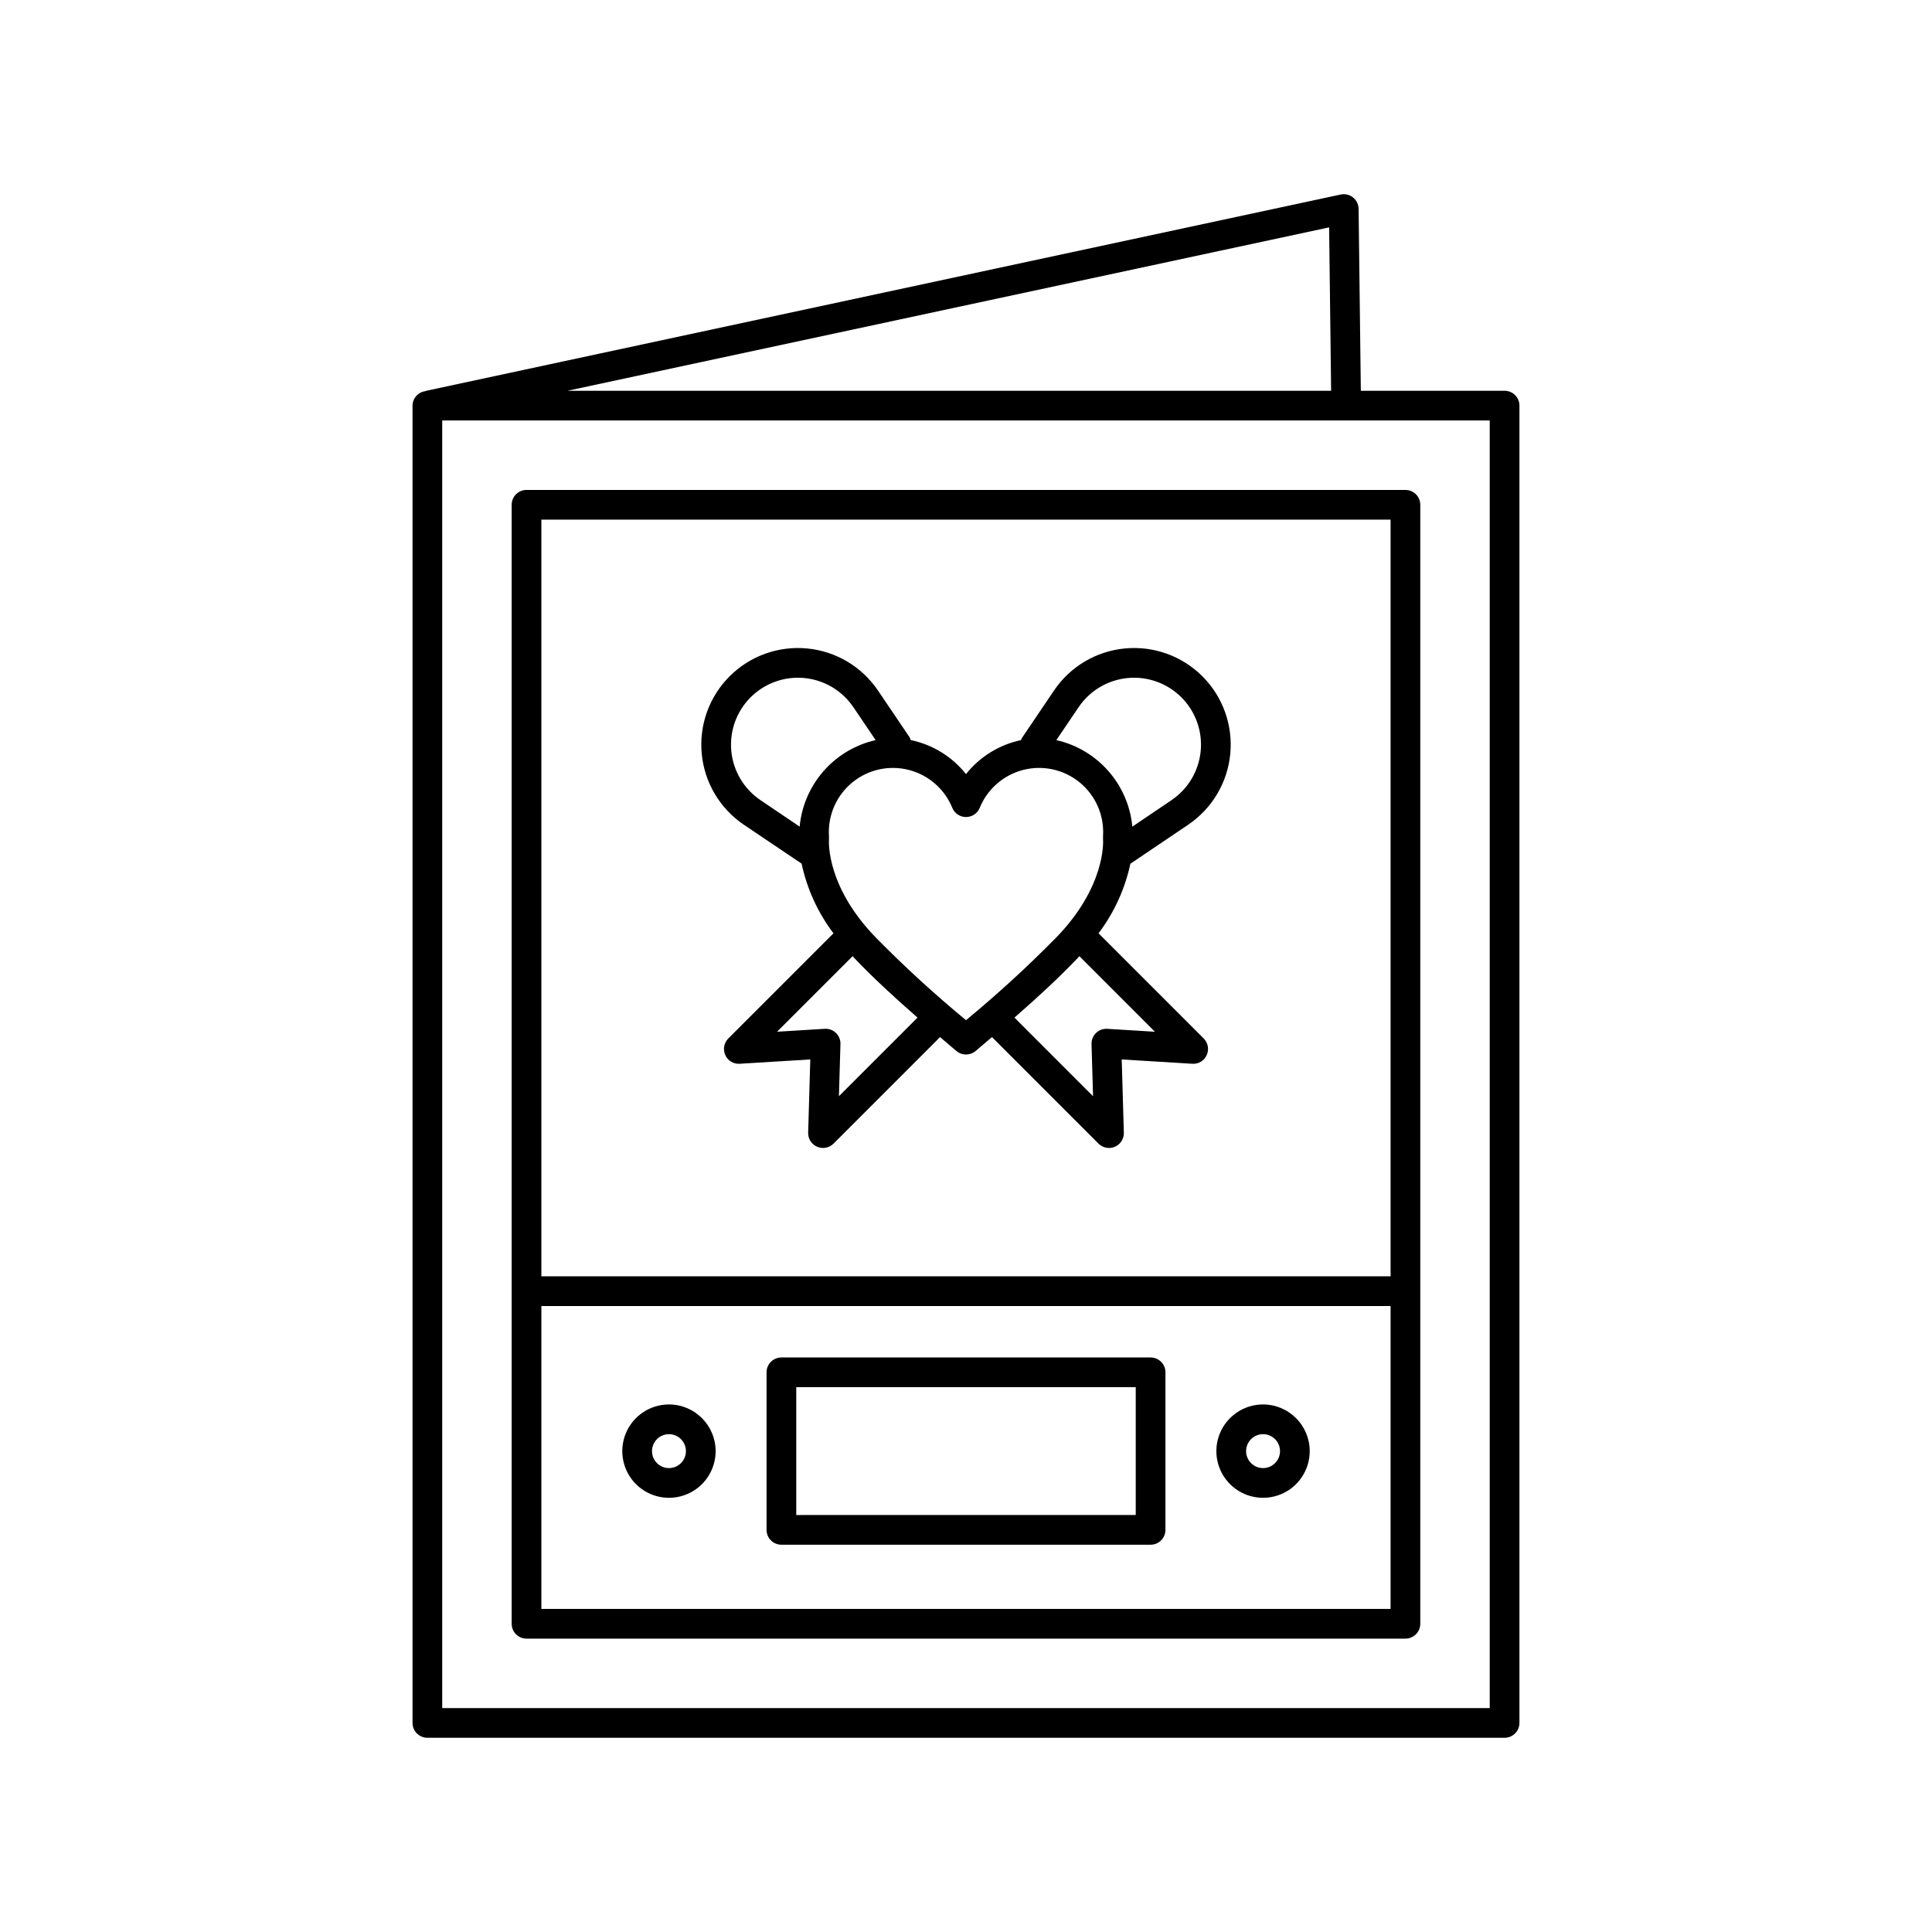
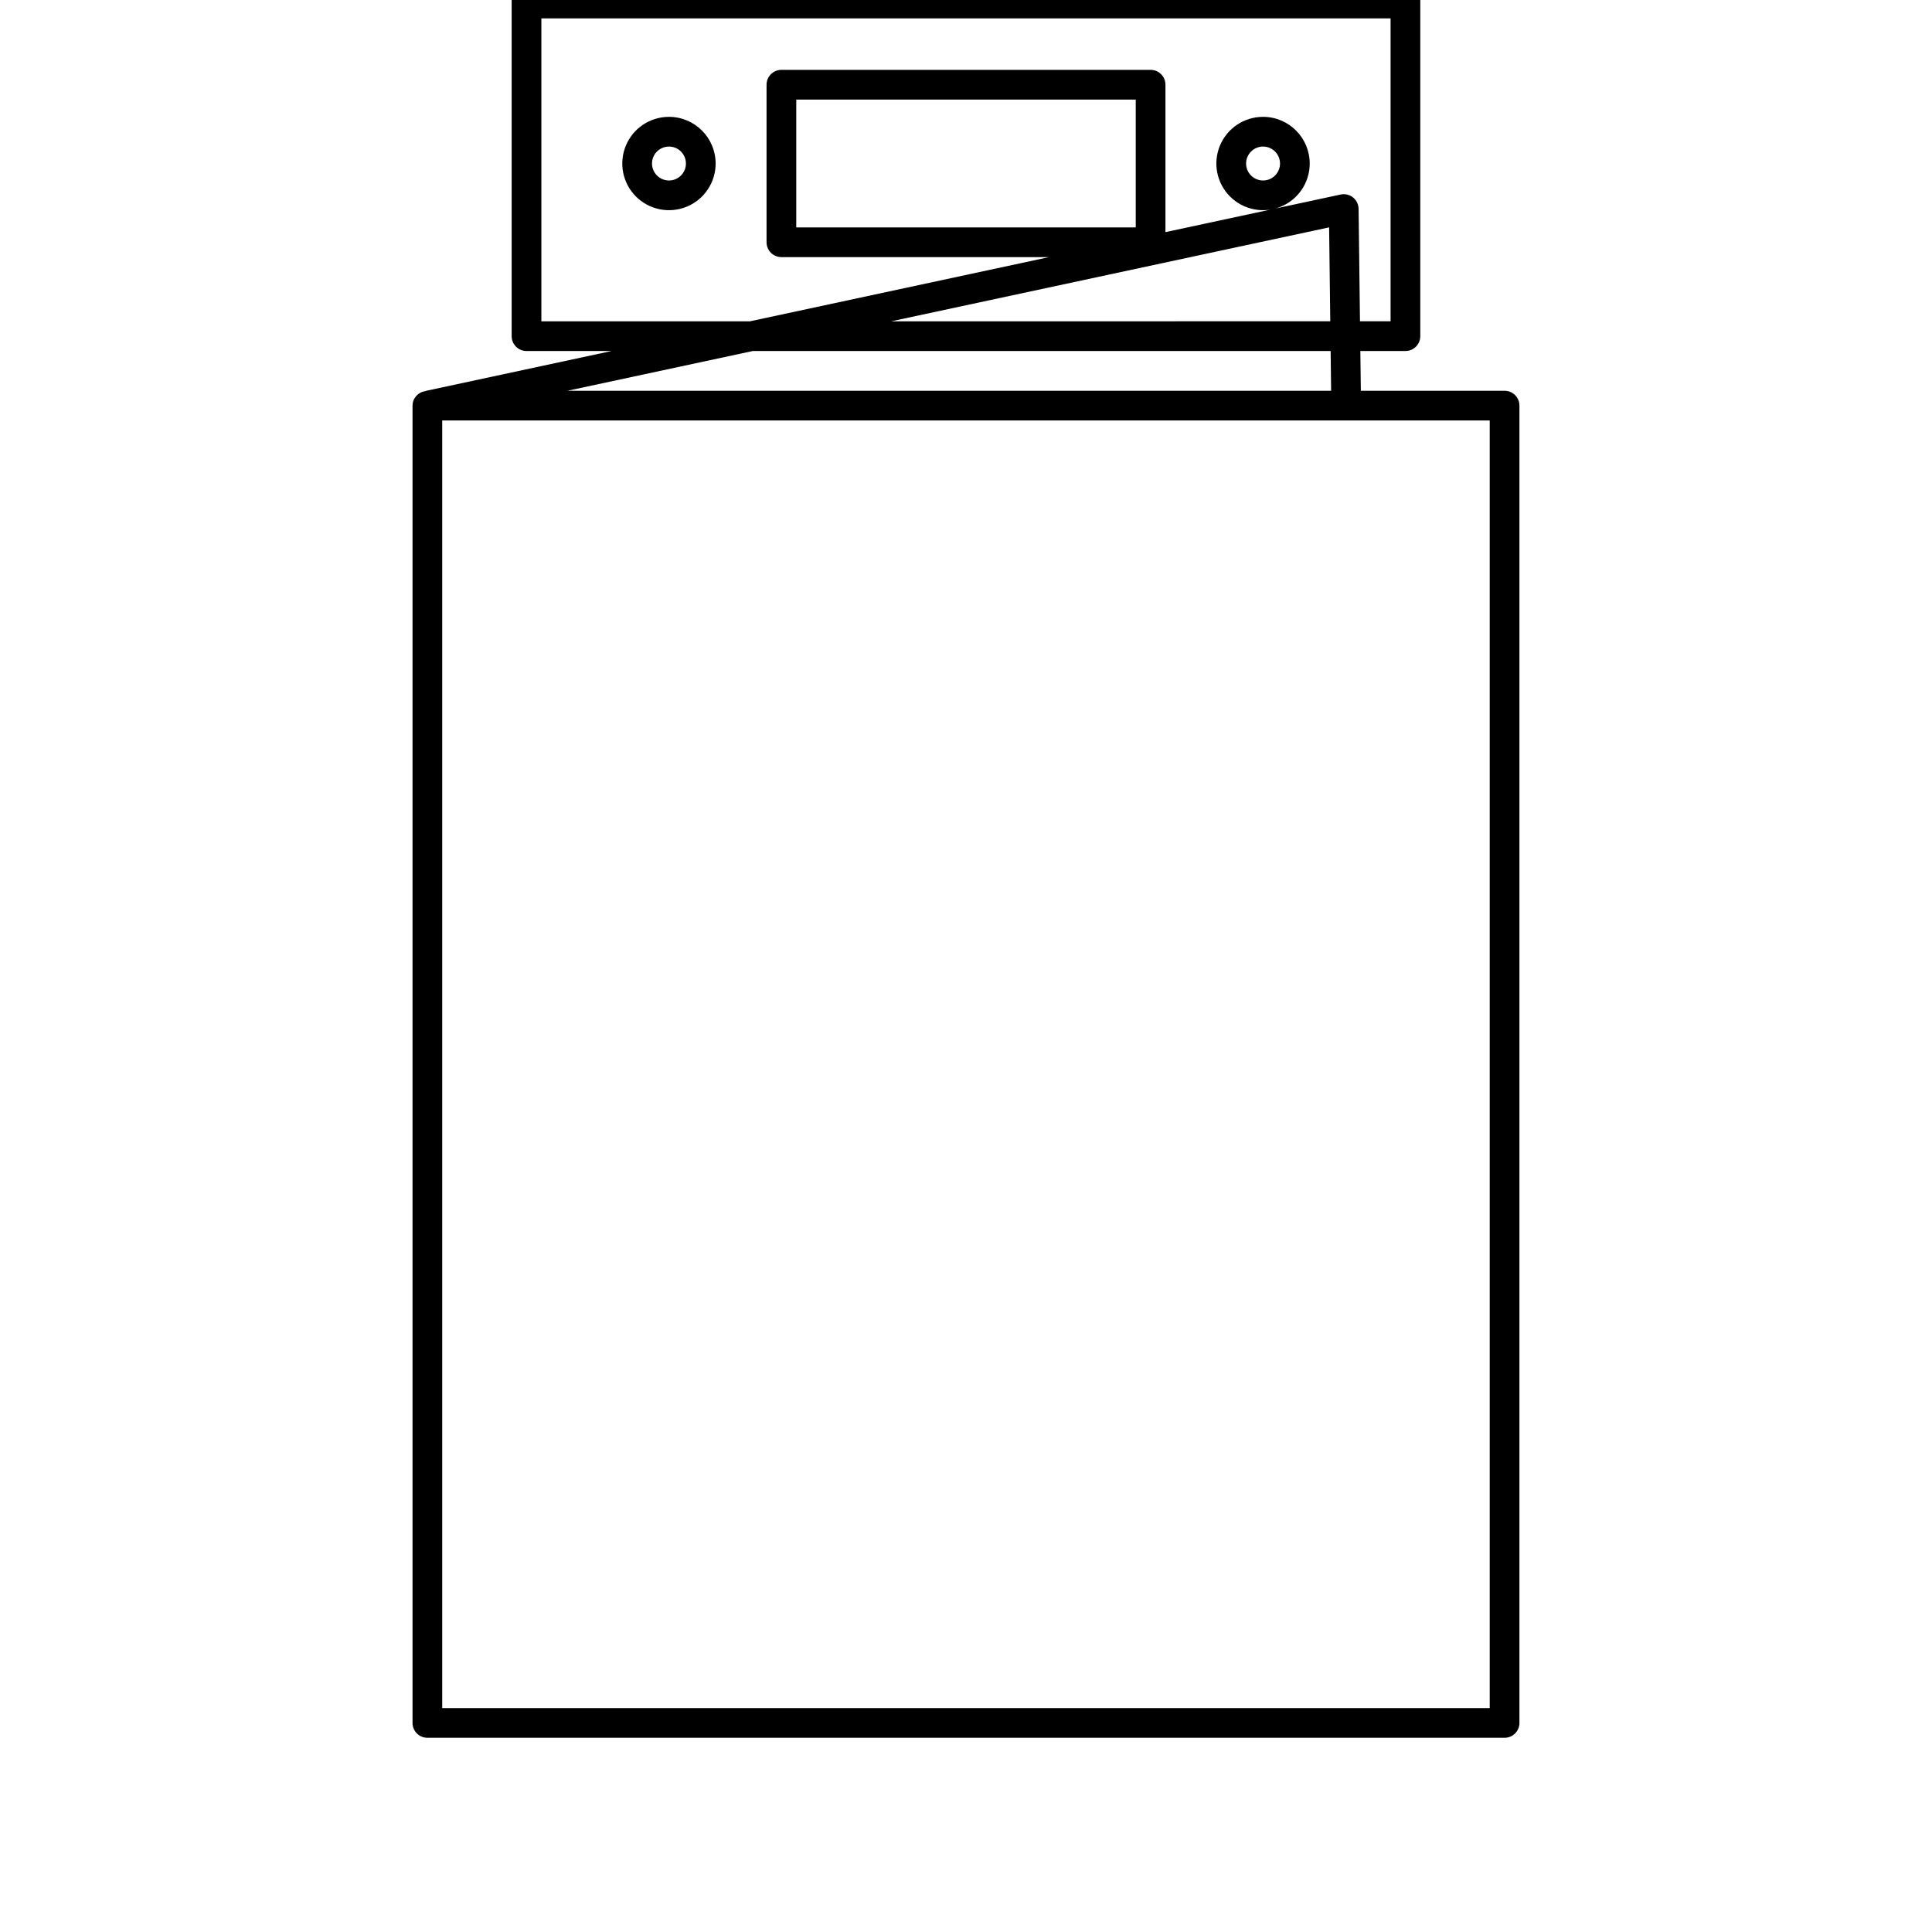
<svg xmlns="http://www.w3.org/2000/svg" fill="#000000" width="800px" height="800px" version="1.1" viewBox="144 144 512 512">
-   <path d="m542.73 247.56h-38.094l-0.594-48.207c-0.012-1.184-0.559-2.293-1.48-3.031-0.922-0.734-2.129-1.02-3.281-0.77l-242.3 52.008c-0.102 0.023-0.184 0.082-0.281 0.113v-0.004c-1.922 0.258-3.363 1.887-3.375 3.824v349.1c0 2.176 1.762 3.938 3.934 3.938h285.47c2.176 0 3.938-1.762 3.938-3.938v-349.1c0-2.172-1.762-3.934-3.938-3.934zm-45.969 0h-202.39l201.86-43.305zm42.031 349.1h-277.6v-341.23h277.6zm-255.26-18.406h232.92c2.176 0 3.938-1.762 3.938-3.938v-296.54c0-1.043-0.414-2.047-1.152-2.785-0.738-0.738-1.738-1.152-2.785-1.152h-232.92c-2.176 0-3.938 1.762-3.938 3.938v296.54c0 2.176 1.762 3.938 3.938 3.938zm3.938-7.871v-80.273l225.05-0.004v80.273zm0-288.67 225.05-0.004v200.53h-225.05zm161.45 222.03h-97.84c-2.172 0-3.934 1.766-3.934 3.938v41.75c0 2.176 1.762 3.938 3.934 3.938h97.84c2.176 0 3.938-1.762 3.938-3.938v-41.75c0-2.172-1.762-3.938-3.938-3.938zm-3.938 41.75-89.965 0.004v-33.879h89.965zm-2.879-229.65 0.004 0.004c-7.613 0.715-14.504 4.809-18.781 11.145l-8.527 12.613c-0.086 0.172-0.16 0.348-0.219 0.531-5.762 1.215-10.914 4.398-14.578 9.008-3.68-4.625-8.859-7.816-14.648-9.02-0.078-0.266-0.184-0.52-0.316-0.758l-8.367-12.375v0.004c-4.281-6.332-11.164-10.422-18.773-11.148-7.609-0.727-15.145 1.98-20.547 7.383-5.406 5.406-8.113 12.941-7.383 20.547 0.727 7.609 4.812 14.496 11.145 18.777l15.324 10.316c1.426 6.699 4.309 13.004 8.441 18.469l-27.859 27.859h-0.004c-1.156 1.156-1.477 2.91-0.805 4.398 0.664 1.5 2.191 2.426 3.828 2.312l18.699-1.145-0.566 19.41c-0.047 1.613 0.895 3.09 2.375 3.731 1.48 0.641 3.203 0.309 4.344-0.832l28.234-28.234c1.383 1.184 2.828 2.414 4.332 3.691v-0.004c1.469 1.246 3.621 1.246 5.094 0 1.508-1.277 2.953-2.508 4.332-3.691l28.23 28.238c1.141 1.141 2.863 1.469 4.344 0.832 1.48-0.641 2.422-2.117 2.375-3.731l-0.566-19.41 18.699 1.145c1.637 0.121 3.172-0.805 3.828-2.312 0.672-1.488 0.352-3.242-0.805-4.398l-27.863-27.863c4.125-5.457 7.004-11.75 8.438-18.438l15.328-10.344v-0.004c6.332-4.281 10.418-11.164 11.145-18.77 0.727-7.609-1.98-15.145-7.383-20.547-5.402-5.406-12.938-8.113-20.543-7.387zm-86.184 47.223-10.398-7.031c-4.383-2.969-7.215-7.734-7.719-13.004-0.504-5.269 1.371-10.488 5.113-14.23 3.746-3.742 8.961-5.621 14.23-5.117 5.269 0.504 10.039 3.336 13.004 7.719l5.906 8.734c-5.344 1.207-10.172 4.078-13.789 8.195-3.617 4.117-5.84 9.277-6.348 14.734zm10.406 71.438 0.402-13.812h0.004c0.031-1.105-0.402-2.176-1.195-2.945-0.793-0.773-1.875-1.172-2.981-1.102l-12.629 0.773 20.023-20.023c0.195 0.207 0.367 0.41 0.566 0.617 4.812 5.035 10.027 9.879 16.637 15.664zm83.742-17.082-12.629-0.773 0.004-0.004c-1.105-0.074-2.188 0.328-2.981 1.102-0.793 0.77-1.227 1.84-1.195 2.945l0.402 13.812-20.824-20.828c6.609-5.781 11.812-10.617 16.605-15.633 0.211-0.219 0.391-0.434 0.598-0.648zm-26.277-24.848c-7.551 7.664-15.492 14.938-23.789 21.785-8.312-6.856-16.262-14.141-23.82-21.816-13.113-13.434-12.539-25.324-12.496-25.961l-0.004-0.004c0.016-0.16 0.02-0.32 0.012-0.48l-0.016-0.711h-0.004c-0.285-5.406 2.027-10.625 6.219-14.051 4.195-3.426 9.77-4.644 15.012-3.285 5.242 1.363 9.52 5.141 11.52 10.172 0.641 1.402 2.039 2.301 3.578 2.297 1.543 0 2.941-0.898 3.582-2.297 1.996-5.035 6.277-8.812 11.516-10.172 5.242-1.359 10.816-0.141 15.012 3.285 4.191 3.426 6.5 8.645 6.215 14.051l-0.016 0.734c-0.004 0.133 0 0.301 0.008 0.438 0.035 0.504 0.703 12.465-12.527 26.016zm30.691-36.539-10.402 7.031c-0.508-5.457-2.731-10.613-6.348-14.73-3.613-4.121-8.441-6.988-13.789-8.199l5.906-8.734c2.965-4.383 7.734-7.215 13.004-7.719 5.269-0.504 10.488 1.375 14.23 5.117 3.742 3.742 5.617 8.961 5.113 14.23-0.504 5.269-3.332 10.035-7.719 13.004zm24.238 160.16c-5.004 0-9.512 3.012-11.43 7.637-1.914 4.621-0.855 9.941 2.684 13.48 3.539 3.535 8.859 4.594 13.48 2.68 4.625-1.914 7.637-6.426 7.637-11.43-0.008-6.828-5.543-12.363-12.371-12.367zm0 16.867c-1.82 0-3.457-1.098-4.156-2.777-0.695-1.68-0.309-3.617 0.977-4.902 1.285-1.285 3.223-1.672 4.902-0.977 1.68 0.699 2.777 2.336 2.777 4.156-0.004 2.484-2.016 4.496-4.5 4.5zm-157.44-16.867c-5.004 0-9.512 3.012-11.426 7.637-1.914 4.621-0.855 9.941 2.68 13.48 3.539 3.535 8.859 4.594 13.484 2.68 4.621-1.914 7.633-6.426 7.633-11.43-0.008-6.828-5.543-12.363-12.371-12.367zm0 16.867c-1.816 0-3.457-1.098-4.152-2.777-0.699-1.68-0.312-3.617 0.973-4.902 1.289-1.285 3.223-1.672 4.902-0.977 1.68 0.699 2.777 2.336 2.777 4.156-0.004 2.484-2.016 4.496-4.5 4.5z" />
+   <path d="m542.73 247.56h-38.094l-0.594-48.207c-0.012-1.184-0.559-2.293-1.48-3.031-0.922-0.734-2.129-1.02-3.281-0.77l-242.3 52.008c-0.102 0.023-0.184 0.082-0.281 0.113v-0.004c-1.922 0.258-3.363 1.887-3.375 3.824v349.1c0 2.176 1.762 3.938 3.934 3.938h285.47c2.176 0 3.938-1.762 3.938-3.938v-349.1c0-2.172-1.762-3.934-3.938-3.934zm-45.969 0h-202.39l201.86-43.305zm42.031 349.1h-277.6v-341.23h277.6m-255.26-18.406h232.92c2.176 0 3.938-1.762 3.938-3.938v-296.54c0-1.043-0.414-2.047-1.152-2.785-0.738-0.738-1.738-1.152-2.785-1.152h-232.92c-2.176 0-3.938 1.762-3.938 3.938v296.54c0 2.176 1.762 3.938 3.938 3.938zm3.938-7.871v-80.273l225.05-0.004v80.273zm0-288.67 225.05-0.004v200.53h-225.05zm161.45 222.03h-97.84c-2.172 0-3.934 1.766-3.934 3.938v41.75c0 2.176 1.762 3.938 3.934 3.938h97.84c2.176 0 3.938-1.762 3.938-3.938v-41.75c0-2.172-1.762-3.938-3.938-3.938zm-3.938 41.75-89.965 0.004v-33.879h89.965zm-2.879-229.65 0.004 0.004c-7.613 0.715-14.504 4.809-18.781 11.145l-8.527 12.613c-0.086 0.172-0.16 0.348-0.219 0.531-5.762 1.215-10.914 4.398-14.578 9.008-3.68-4.625-8.859-7.816-14.648-9.02-0.078-0.266-0.184-0.52-0.316-0.758l-8.367-12.375v0.004c-4.281-6.332-11.164-10.422-18.773-11.148-7.609-0.727-15.145 1.98-20.547 7.383-5.406 5.406-8.113 12.941-7.383 20.547 0.727 7.609 4.812 14.496 11.145 18.777l15.324 10.316c1.426 6.699 4.309 13.004 8.441 18.469l-27.859 27.859h-0.004c-1.156 1.156-1.477 2.91-0.805 4.398 0.664 1.5 2.191 2.426 3.828 2.312l18.699-1.145-0.566 19.41c-0.047 1.613 0.895 3.09 2.375 3.731 1.48 0.641 3.203 0.309 4.344-0.832l28.234-28.234c1.383 1.184 2.828 2.414 4.332 3.691v-0.004c1.469 1.246 3.621 1.246 5.094 0 1.508-1.277 2.953-2.508 4.332-3.691l28.23 28.238c1.141 1.141 2.863 1.469 4.344 0.832 1.48-0.641 2.422-2.117 2.375-3.731l-0.566-19.41 18.699 1.145c1.637 0.121 3.172-0.805 3.828-2.312 0.672-1.488 0.352-3.242-0.805-4.398l-27.863-27.863c4.125-5.457 7.004-11.75 8.438-18.438l15.328-10.344v-0.004c6.332-4.281 10.418-11.164 11.145-18.77 0.727-7.609-1.98-15.145-7.383-20.547-5.402-5.406-12.938-8.113-20.543-7.387zm-86.184 47.223-10.398-7.031c-4.383-2.969-7.215-7.734-7.719-13.004-0.504-5.269 1.371-10.488 5.113-14.23 3.746-3.742 8.961-5.621 14.23-5.117 5.269 0.504 10.039 3.336 13.004 7.719l5.906 8.734c-5.344 1.207-10.172 4.078-13.789 8.195-3.617 4.117-5.84 9.277-6.348 14.734zm10.406 71.438 0.402-13.812h0.004c0.031-1.105-0.402-2.176-1.195-2.945-0.793-0.773-1.875-1.172-2.981-1.102l-12.629 0.773 20.023-20.023c0.195 0.207 0.367 0.41 0.566 0.617 4.812 5.035 10.027 9.879 16.637 15.664zm83.742-17.082-12.629-0.773 0.004-0.004c-1.105-0.074-2.188 0.328-2.981 1.102-0.793 0.77-1.227 1.84-1.195 2.945l0.402 13.812-20.824-20.828c6.609-5.781 11.812-10.617 16.605-15.633 0.211-0.219 0.391-0.434 0.598-0.648zm-26.277-24.848c-7.551 7.664-15.492 14.938-23.789 21.785-8.312-6.856-16.262-14.141-23.82-21.816-13.113-13.434-12.539-25.324-12.496-25.961l-0.004-0.004c0.016-0.16 0.02-0.32 0.012-0.48l-0.016-0.711h-0.004c-0.285-5.406 2.027-10.625 6.219-14.051 4.195-3.426 9.77-4.644 15.012-3.285 5.242 1.363 9.52 5.141 11.52 10.172 0.641 1.402 2.039 2.301 3.578 2.297 1.543 0 2.941-0.898 3.582-2.297 1.996-5.035 6.277-8.812 11.516-10.172 5.242-1.359 10.816-0.141 15.012 3.285 4.191 3.426 6.5 8.645 6.215 14.051l-0.016 0.734c-0.004 0.133 0 0.301 0.008 0.438 0.035 0.504 0.703 12.465-12.527 26.016zm30.691-36.539-10.402 7.031c-0.508-5.457-2.731-10.613-6.348-14.73-3.613-4.121-8.441-6.988-13.789-8.199l5.906-8.734c2.965-4.383 7.734-7.215 13.004-7.719 5.269-0.504 10.488 1.375 14.23 5.117 3.742 3.742 5.617 8.961 5.113 14.23-0.504 5.269-3.332 10.035-7.719 13.004zm24.238 160.16c-5.004 0-9.512 3.012-11.43 7.637-1.914 4.621-0.855 9.941 2.684 13.48 3.539 3.535 8.859 4.594 13.48 2.68 4.625-1.914 7.637-6.426 7.637-11.43-0.008-6.828-5.543-12.363-12.371-12.367zm0 16.867c-1.82 0-3.457-1.098-4.156-2.777-0.695-1.68-0.309-3.617 0.977-4.902 1.285-1.285 3.223-1.672 4.902-0.977 1.68 0.699 2.777 2.336 2.777 4.156-0.004 2.484-2.016 4.496-4.5 4.5zm-157.44-16.867c-5.004 0-9.512 3.012-11.426 7.637-1.914 4.621-0.855 9.941 2.68 13.48 3.539 3.535 8.859 4.594 13.484 2.68 4.621-1.914 7.633-6.426 7.633-11.43-0.008-6.828-5.543-12.363-12.371-12.367zm0 16.867c-1.816 0-3.457-1.098-4.152-2.777-0.699-1.68-0.312-3.617 0.973-4.902 1.289-1.285 3.223-1.672 4.902-0.977 1.68 0.699 2.777 2.336 2.777 4.156-0.004 2.484-2.016 4.496-4.5 4.5z" />
</svg>